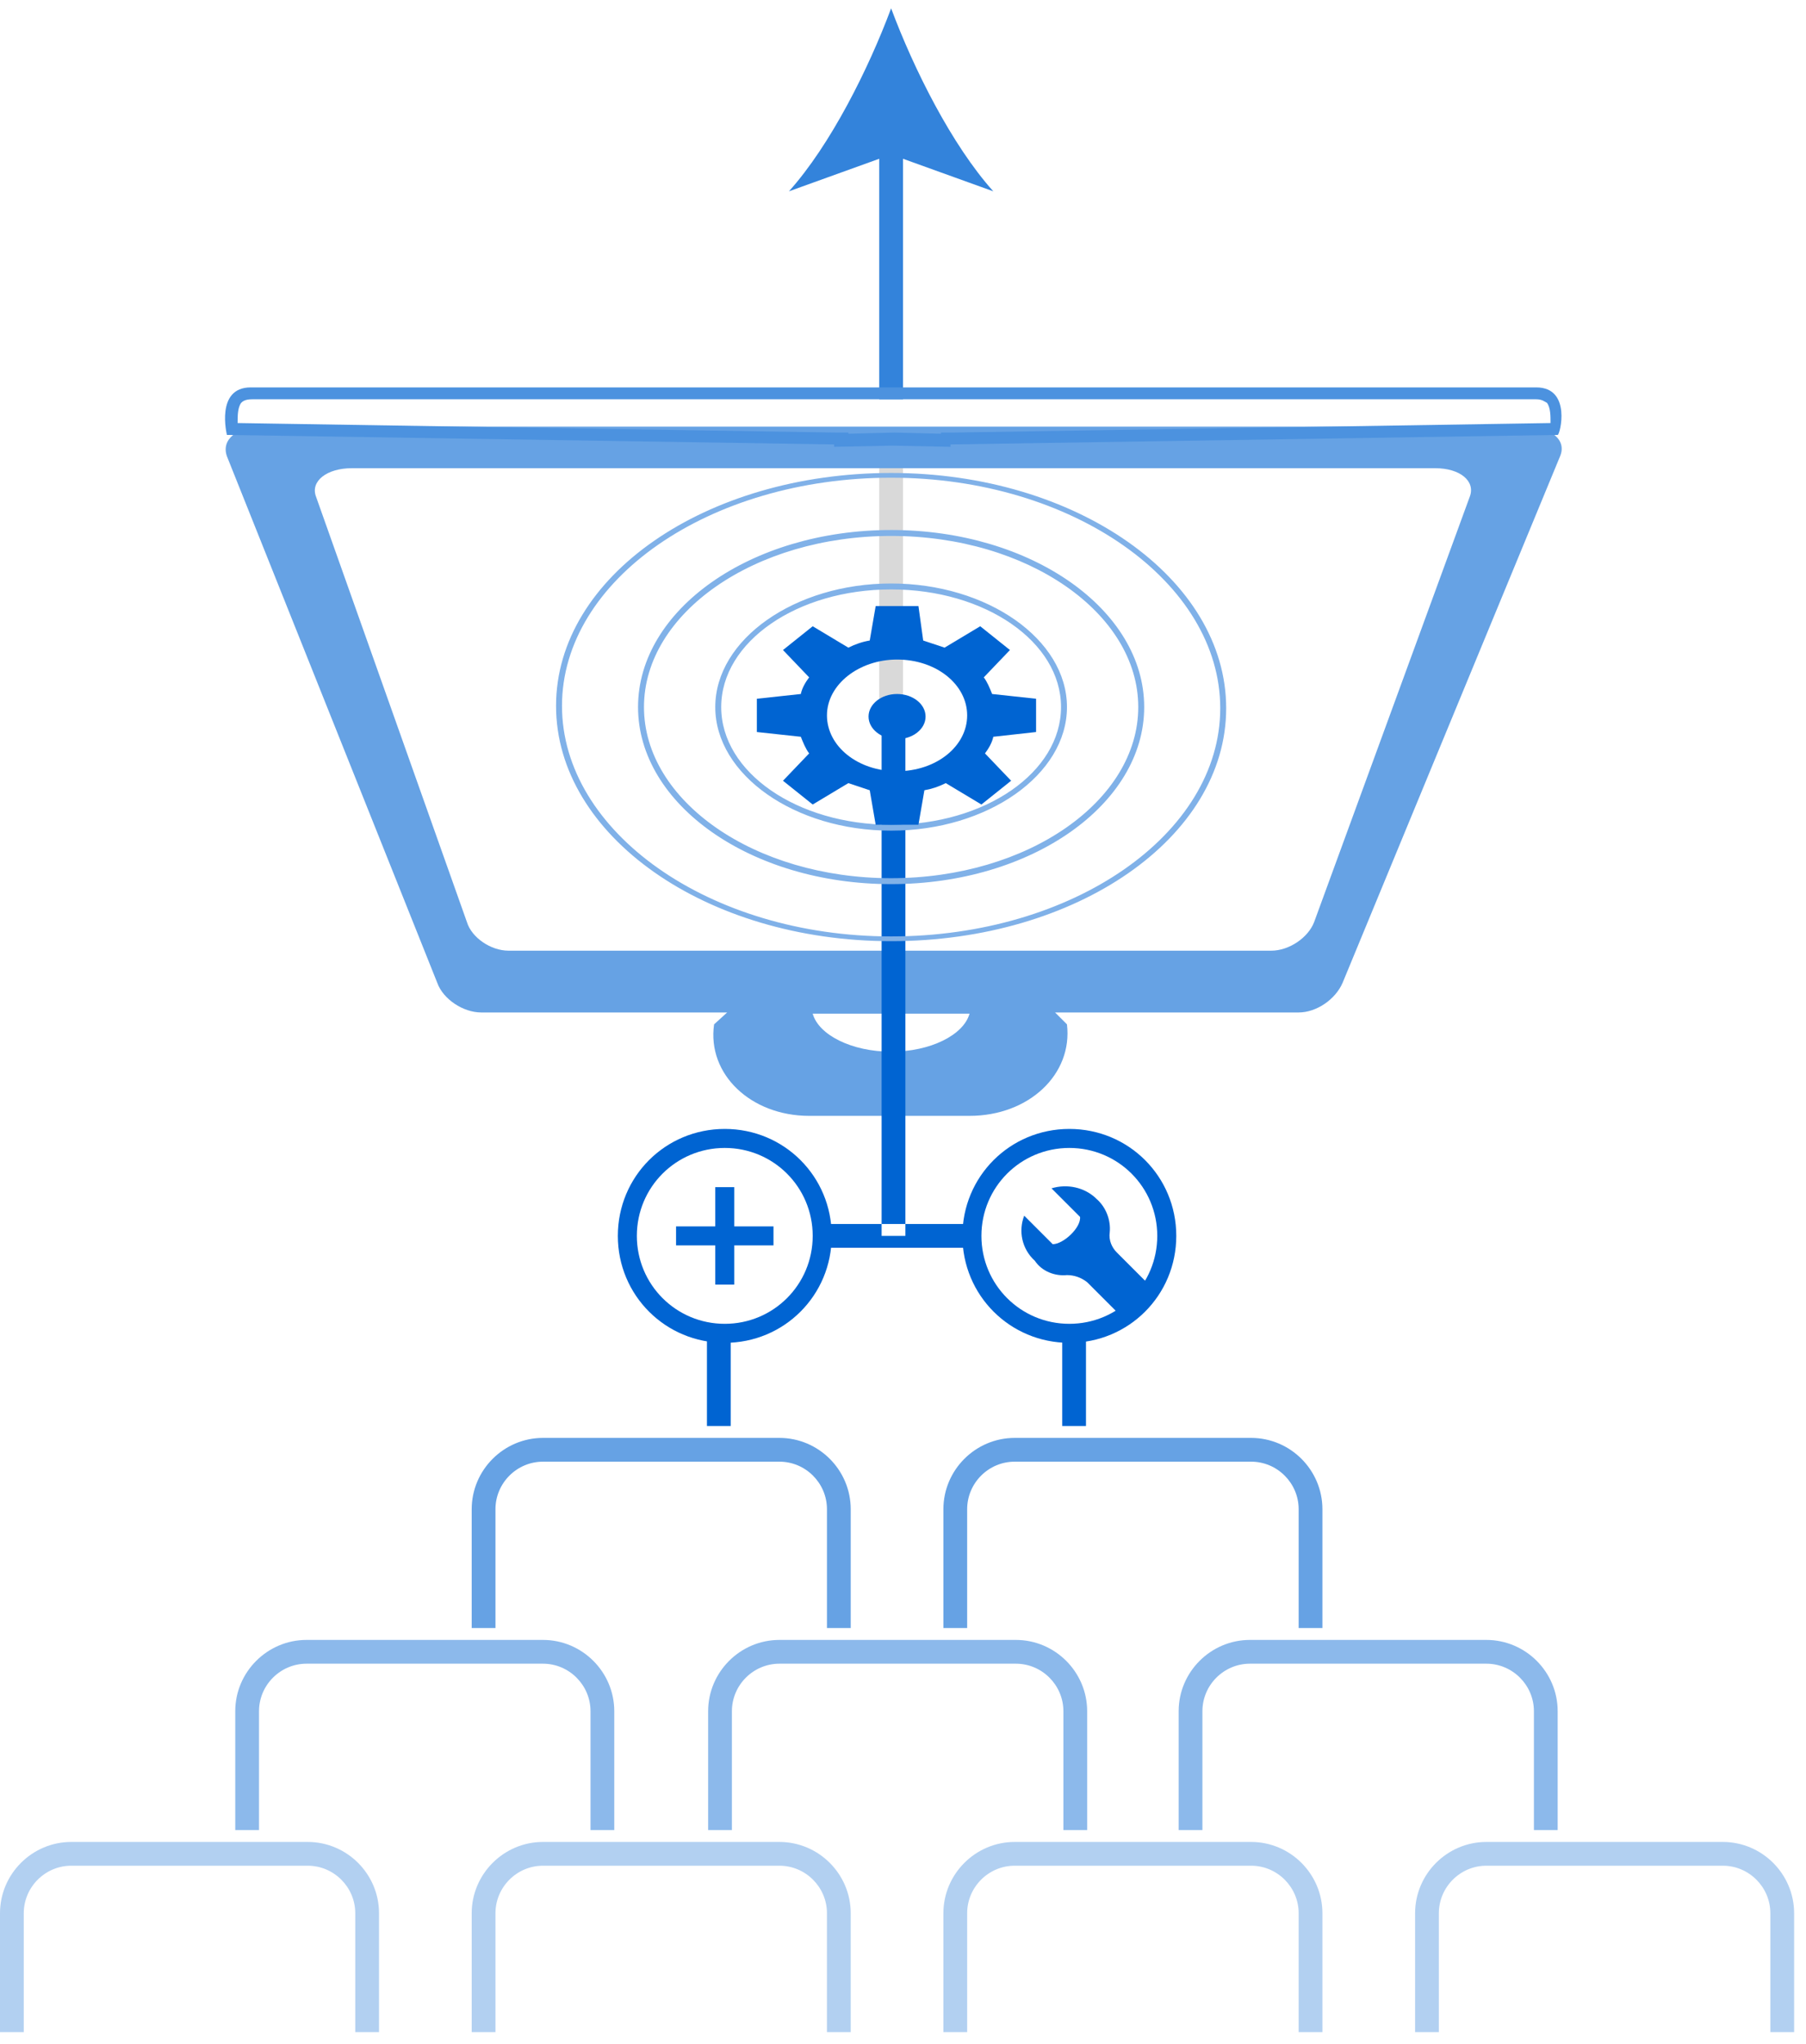
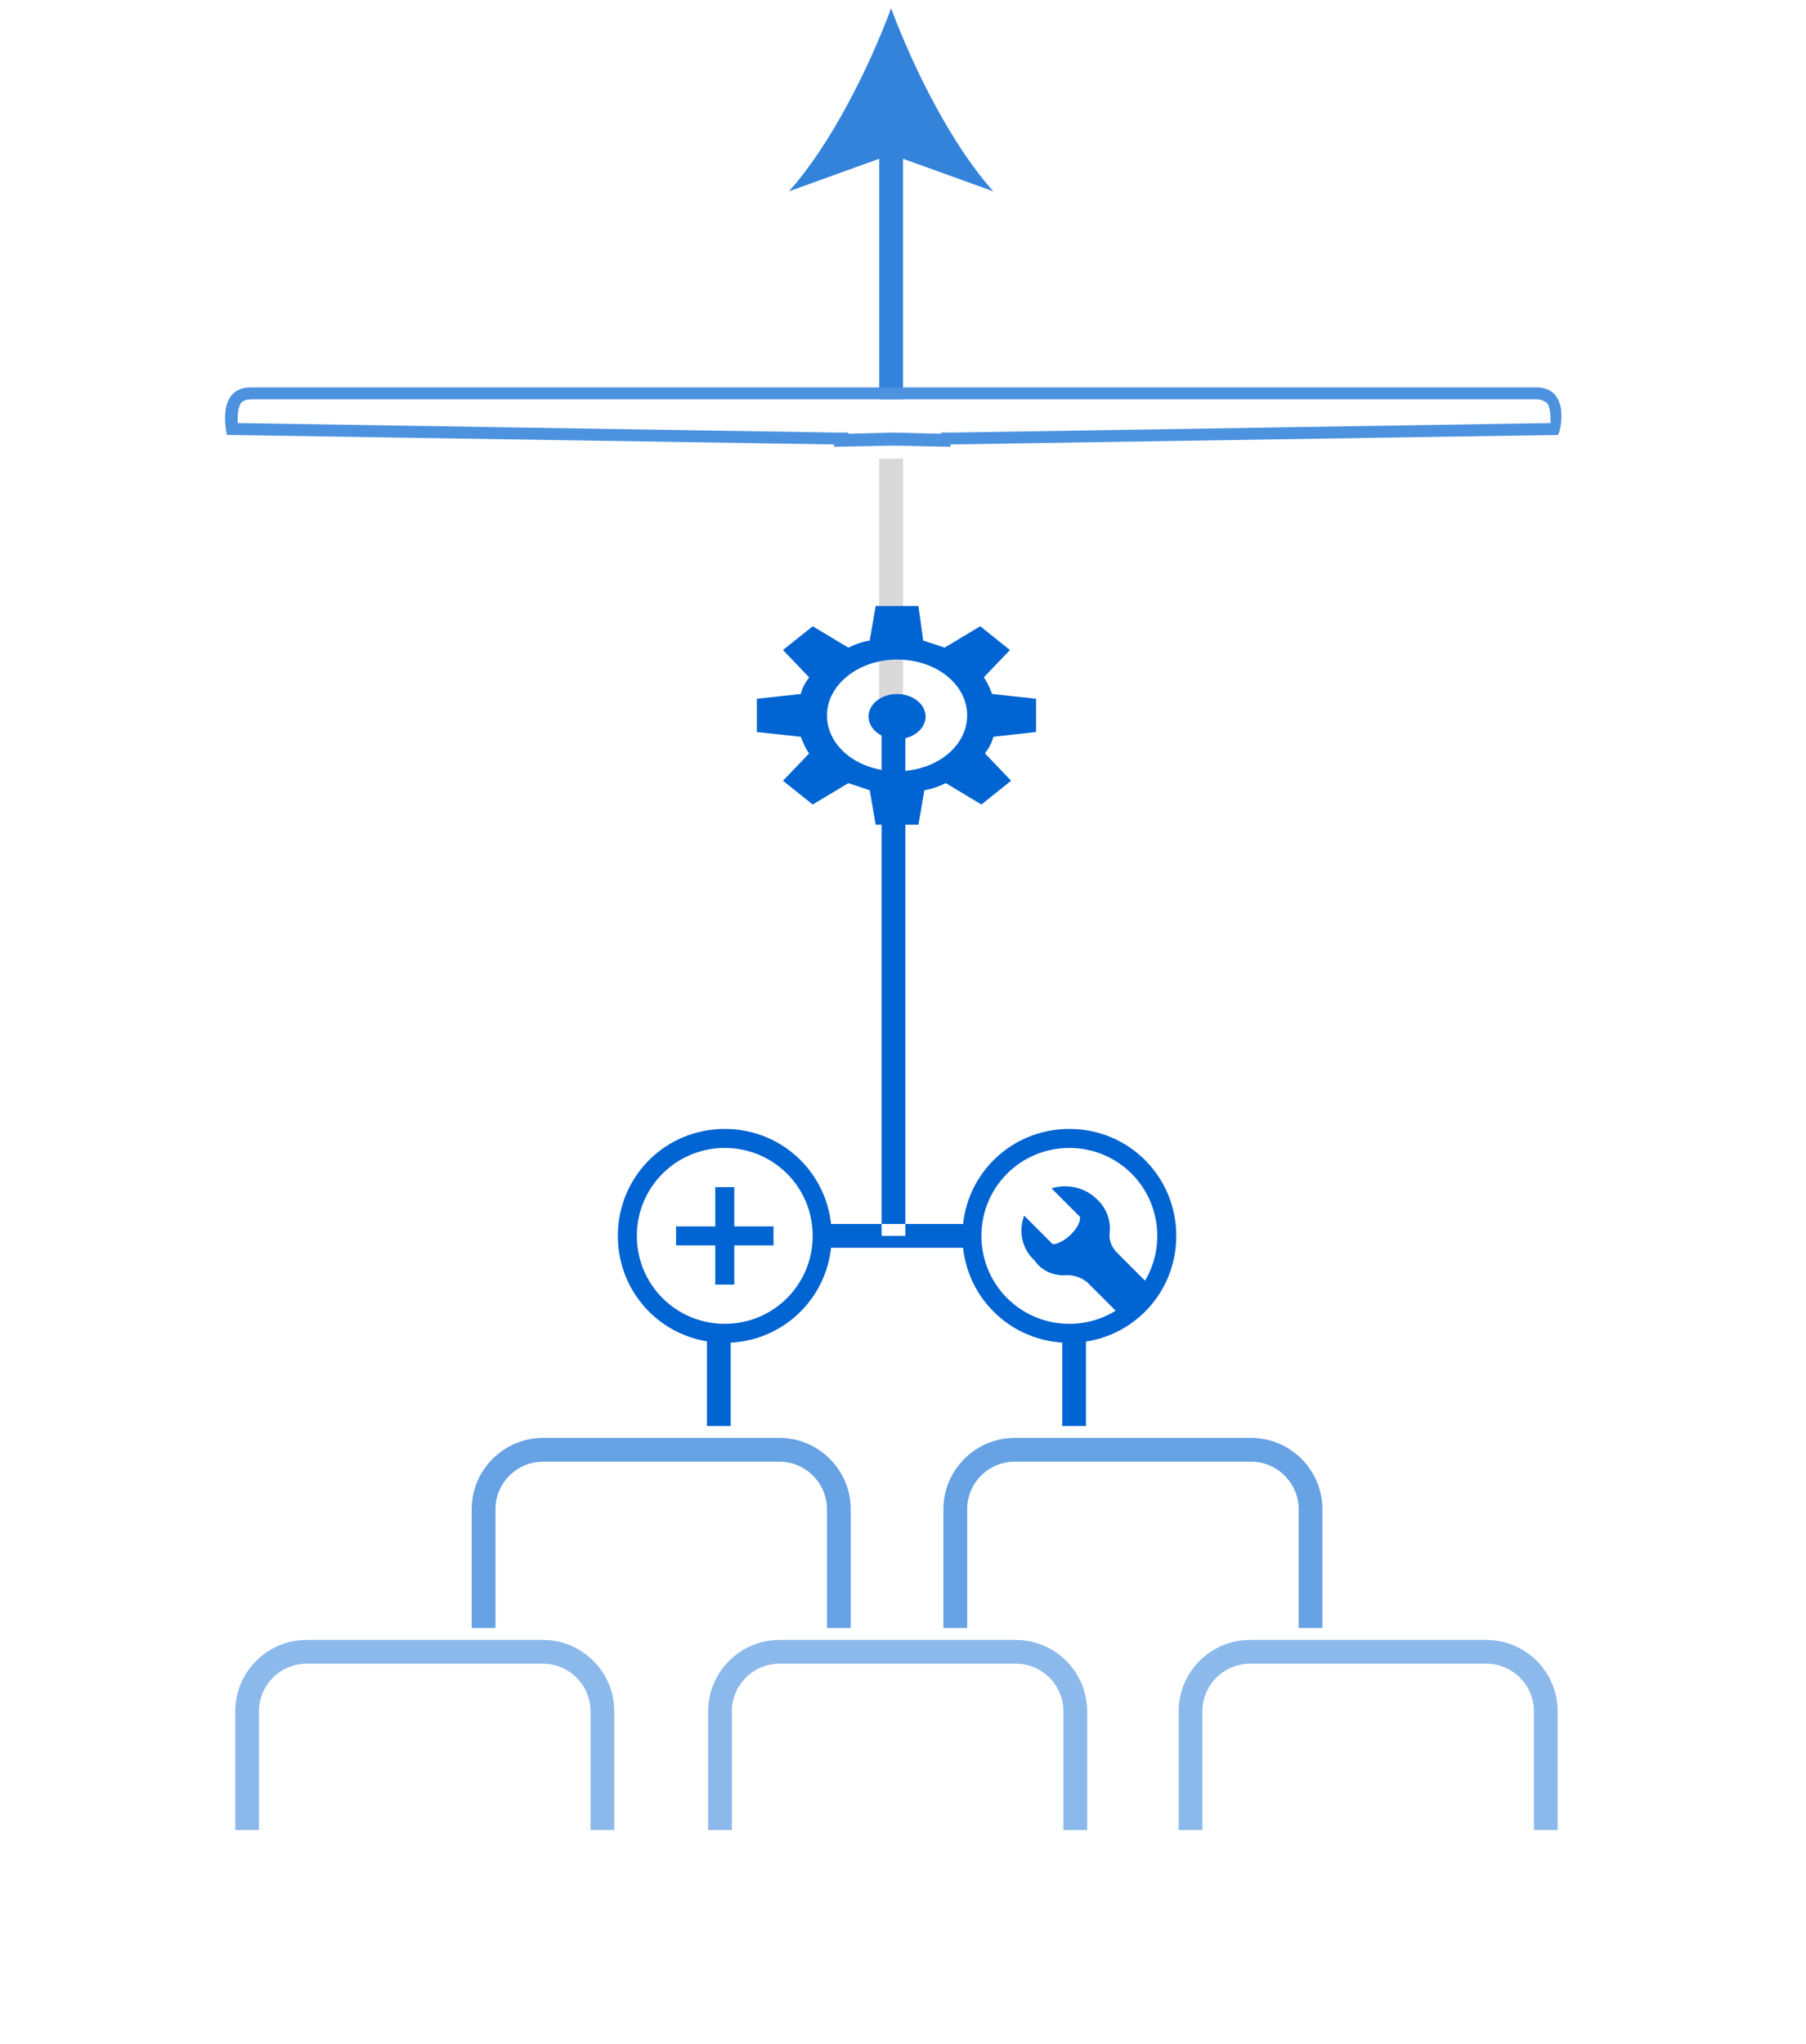
<svg xmlns="http://www.w3.org/2000/svg" width="152" height="172" viewBox="0 0 152 172">
  <style type="text/css">
	.st0{fill:#E53238;stroke:#FFFFFF;}
	.st1{fill:#58A80B;stroke:#FFFFFF;}
	.st2{fill:#E53238;}
	.st3{fill:#4C92DF;}
	.st4{fill:#1973D6;}
	.st5{fill-rule:evenodd;clip-rule:evenodd;fill:#79B93C;}
	.st6{filter:url(#Adobe_OpacityMaskFilter);}
	.st7{fill:#80B1E8;}
	.st8{fill:#B2D0F1;}
	.st9{fill:#0064D2;stroke:#FFFFFF;}
	.st10{fill:#B3B2B3;}
	.st11{fill:#B3B3B3;}
	.st12{fill:#F5AF02;stroke:#FFFFFF;}
	.st13{fill-rule:evenodd;clip-rule:evenodd;fill:#4C92DF;}
	.st14{fill:#58A80B;}
	.st15{fill:#8CB9EB;}
	.st16{fill:none;stroke:#8C8C8D;stroke-linecap:round;stroke-linejoin:round;}
	.st17{fill-rule:evenodd;clip-rule:evenodd;fill:#1973D6;}
	.st18{fill:#BCBCBC;}
	.st19{fill-rule:evenodd;clip-rule:evenodd;fill:#80B1E8;}
	.st20{fill:#BFBFBF;}
	.st21{fill:#BFD8F4;}
	.st22{fill:#23A6EC;}
	.st23{fill:#1973D6;stroke:#1973D6;stroke-width:0.25;}
	.st24{fill-rule:evenodd;clip-rule:evenodd;fill:#B3B2B3;}
	.st25{fill:#F5AF02;}
	.st26{clip-path:url(#SVGID_2_);}
	.st27{mask:url(#SVGID_3_);}
	.st28{fill-rule:evenodd;clip-rule:evenodd;fill:#535254;}
	.st29{fill:#C6C5C6;}
	.st30{clip-path:url(#SVGID_2_);fill:#23A6EC;}
	.st31{fill:#999999;}
	.st32{fill:#99C1ED;}
	.st33{opacity:0.5;}
	.st34{opacity:0.7;}
	.st35{opacity:0.8;}
	.st36{opacity:0.9;}
	.st37{fill:#FFDB3E;}
	.st38{fill:#FFFFFF;}
	.st39{fill:none;}
	.st40{stroke:#000000;stroke-width:0.25;}
	.st41{fill:#666567;}
	.st42{fill:#66A2E4;}
	.st43{fill:#403F41;stroke:#403F41;stroke-width:0.25;}
	.st44{fill-rule:evenodd;clip-rule:evenodd;fill:#F5F5F5;}
	.st45{fill:#CCE0F6;}
	.st46{fill:#CDE5B6;}
	.st47{fill:#9F9FA0;}
	.st48{fill:#3383DB;}
	.st49{fill-rule:evenodd;clip-rule:evenodd;fill:#C6C5C6;}
	.st50{clip-path:url(#SVGID_2_);fill:#FFDB3E;}
	.st51{fill:#0064D2;}
	.st52{opacity:0.4;fill:#FFFFFF;}
	.st53{fill-rule:evenodd;clip-rule:evenodd;fill:#FFFFFF;}
	.st54{fill:#D287BB;}
	.st55{fill-rule:evenodd;clip-rule:evenodd;fill:#66A2E4;}
	.st56{fill:#403F41;stroke:#403F41;stroke-width:0.5;}
	.st57{fill:#D9D9D9;}
	.st58{fill-rule:evenodd;clip-rule:evenodd;fill:#3383DB;}
	.st59{fill:#79797A;}
	.st60{fill:none;stroke:#C6C5C6;stroke-width:2;stroke-linecap:round;stroke-linejoin:round;}
	.st61{fill:#FFFFFF;stroke:#FFFFFF;stroke-width:0.25;}
	.st62{fill:#79B93C;}
	.st63{fill-rule:evenodd;clip-rule:evenodd;fill:#0064D2;}
	.st64{fill:#403F41;}
	.st65{fill:#DFABCF;}
	.st66{fill:none;stroke:#0064D2;stroke-width:2;}
</style>
  <path class="st48" d="M76 33.6h-2v-22h2v22zM75 .7c1.9 5.1 5.1 11.5 8.6 15.4l-8.6-3.1-8.6 3.1c3.5-3.9 6.7-10.3 8.6-15.4z" />
  <path class="st57" d="M76 61.6h-2v-23h2v23z" />
-   <path class="st42" d="M128.3 35.9h-106.1c-2.3 0-3.6 1.1-3.1 2.5l17.7 44.3c.5 1.4 2.2 2.5 3.7 2.5h20.7l-1.1 1c-.6 4.2 3.1 7.7 8 7.7h13.5c5 0 8.7-3.5 8.2-7.7l-1-1h20.5c1.5 0 3.1-1.1 3.7-2.5l18.3-44.3c.6-1.4-.8-2.5-3-2.5zm-53.3 52.6c-3.3 0-6.1-1.4-6.6-3.2h13.2c-.5 1.8-3.3 3.2-6.6 3.2zm35.6-10.9c-.5 1.3-2.1 2.4-3.6 2.4h-64.2c-1.5 0-3.1-1.1-3.5-2.4l-12.7-35.8c-.5-1.3.9-2.4 3-2.4h91.2c2.1 0 3.4 1.1 2.9 2.4l-13.1 35.8z" />
  <path class="st3" d="M129.3 33.6c.5 0 .7.2.9.3.3.4.3 1.1.3 1.7l-50.3.8h-1v.1l-3.9-.1-3.9.1v-.1h-1l-50.4-.8c0-.6 0-1.3.3-1.7.1-.1.3-.3.9-.3h108.1m0-1h-108.2c-3 0-2 4-2 4l51.1.8v.2l4.9-.1 4.9.1v-.2l51.1-.8c.2 0 1.2-4-1.8-4z" />
  <path class="st51" d="M76.2 104h-2v-45h2v45zM61.5 120v-11c0-2.2 1.8-4 4-4h19.9c2.2 0 4 1.8 4 4v11h2v-11c0-3.3-2.7-6-6-6h-19.9c-3.3 0-6 2.7-6 6v11h2z" />
  <path class="st42" d="M81.4 137v-10c0-2.2 1.8-4 4-4h19.9c2.2 0 4 1.8 4 4v10h2v-10c0-3.3-2.7-6-6-6h-19.9c-3.3 0-6 2.7-6 6v10h2zM41.7 137v-10c0-2.2 1.8-4 4-4h19.9c2.2 0 4 1.8 4 4v10h2v-10c0-3.3-2.7-6-6-6h-19.9c-3.3 0-6 2.7-6 6v10h2z" />
  <path class="st15" d="M101.2 154v-10c0-2.2 1.8-4 4-4h19.9c2.2 0 4 1.8 4 4v10h2v-10c0-3.3-2.7-6-6-6h-19.9c-3.3 0-6 2.7-6 6v10h2zM61.6 154v-10c0-2.2 1.8-4 4-4h19.9c2.2 0 4 1.8 4 4v10h2v-10c0-3.3-2.7-6-6-6h-19.9c-3.3 0-6 2.7-6 6v10h2zM21.8 154v-10c0-2.2 1.8-4 4-4h19.9c2.2 0 4 1.8 4 4v10h2v-10c0-3.3-2.7-6-6-6h-19.9c-3.3 0-6 2.7-6 6v10h2z" />
-   <path class="st8" d="M121.1 171v-10c0-2.2 1.8-4 4-4h19.9c2.2 0 4 1.8 4 4v10h2v-10c0-3.3-2.7-6-6-6h-19.9c-3.3 0-6 2.7-6 6v10h2zM81.4 171v-10c0-2.2 1.8-4 4-4h19.9c2.2 0 4 1.8 4 4v10h2v-10c0-3.3-2.7-6-6-6h-19.9c-3.3 0-6 2.7-6 6v10h2zM41.7 171v-10c0-2.2 1.8-4 4-4h19.9c2.2 0 4 1.8 4 4v10h2v-10c0-3.3-2.7-6-6-6h-19.9c-3.3 0-6 2.7-6 6v10h2zM2 171v-10c0-2.2 1.8-4 4-4h19.9c2.2 0 4 1.8 4 4v10h2v-10c0-3.3-2.7-6-6-6h-19.9c-3.3 0-6 2.7-6 6v10h2z" />
  <path class="st51" d="M70 104c0-5-4-9-9-9s-9 4-9 9 4 9 9 9 9-4 9-9z" />
  <path class="st38" d="M68.4 104c0 4.1-3.3 7.4-7.4 7.4s-7.4-3.3-7.4-7.4 3.3-7.4 7.4-7.4 7.4 3.3 7.4 7.4" />
  <path class="st51" d="M65.1 103.2h-3.3v-3.3h-1.6v3.3h-3.3v1.6h3.3v3.3h1.6v-3.3h3.3zM99 104c0-5-4-9-9-9s-9 4-9 9 4 9 9 9 9-4 9-9z" />
  <path class="st38" d="M90 96.6c4.1 0 7.4 3.3 7.4 7.4s-3.3 7.4-7.4 7.4-7.4-3.3-7.4-7.4 3.3-7.4 7.4-7.4" />
  <path class="st51" d="M89.8 107.3c.6 0 1.2.2 1.7.6l1 1 2.1 2.1c1-.6 1.9-1.5 2.5-2.5l-2.1-2.1-1-1c-.4-.4-.7-1-.6-1.7.1-1-.3-2.1-1.1-2.8-1-1-2.5-1.3-3.8-.9l2.4 2.4c.1.9-1.4 2.3-2.3 2.3l-2.4-2.4c-.5 1.3-.2 2.8.9 3.8.6.9 1.7 1.3 2.7 1.2z" />
-   <path class="st7" d="M75 69.9c-8.1 0-14.8-4.7-14.8-10.4s6.7-10.4 14.8-10.4 14.8 4.7 14.8 10.4-6.7 10.4-14.8 10.4zm0-20.3c-7.9 0-14.3 4.4-14.3 9.9s6.4 9.9 14.3 9.9 14.3-4.4 14.3-9.9-6.4-9.9-14.3-9.9zM75 74.4c-11.8 0-21.3-6.7-21.3-14.9s9.5-14.9 21.3-14.9 21.3 6.7 21.3 14.9-9.5 14.9-21.3 14.9zm0-29.3c-11.5 0-20.8 6.5-20.8 14.4s9.3 14.4 20.8 14.4 20.8-6.5 20.8-14.4-9.3-14.4-20.8-14.4zM75 79.2c-15.6 0-28.2-8.9-28.2-19.8s12.6-19.6 28.2-19.6 28.2 8.9 28.2 19.8-12.6 19.6-28.2 19.6zm0-39c-15.3 0-27.7 8.6-27.7 19.2s12.4 19.4 27.7 19.4 27.7-8.6 27.7-19.2-12.4-19.4-27.7-19.4z" />
  <path class="st51" d="M87.2 61.6v-2.8l-3.7-.4c-.2-.5-.4-1-.7-1.4l2.2-2.3-2.5-2-3 1.8-1.8-.6-.4-2.9h-3.6l-.5 2.9c-.6.1-1.2.3-1.8.6l-3-1.8-2.5 2 2.2 2.3c-.3.4-.6.9-.7 1.4l-3.7.4v2.8l3.7.4c.2.5.4 1 .7 1.4l-2.2 2.3 2.5 2 3-1.8 1.8.6.5 2.9h3.6l.5-2.9c.6-.1 1.2-.3 1.8-.6l3 1.8 2.5-2-2.2-2.3c.3-.4.6-.9.7-1.4l3.6-.4zm-11.7 3.3c-3.3 0-5.9-2.1-5.9-4.7s2.7-4.7 5.9-4.7c3.3 0 5.9 2.1 5.9 4.7s-2.6 4.7-5.9 4.7z" />
  <ellipse class="st51" cx="75.5" cy="60.3" rx="2.4" ry="1.9" />
  <path id="_x3C_スライス_x3E__16_" class="st39" d="M0 0h152v172h-152z" />
</svg>